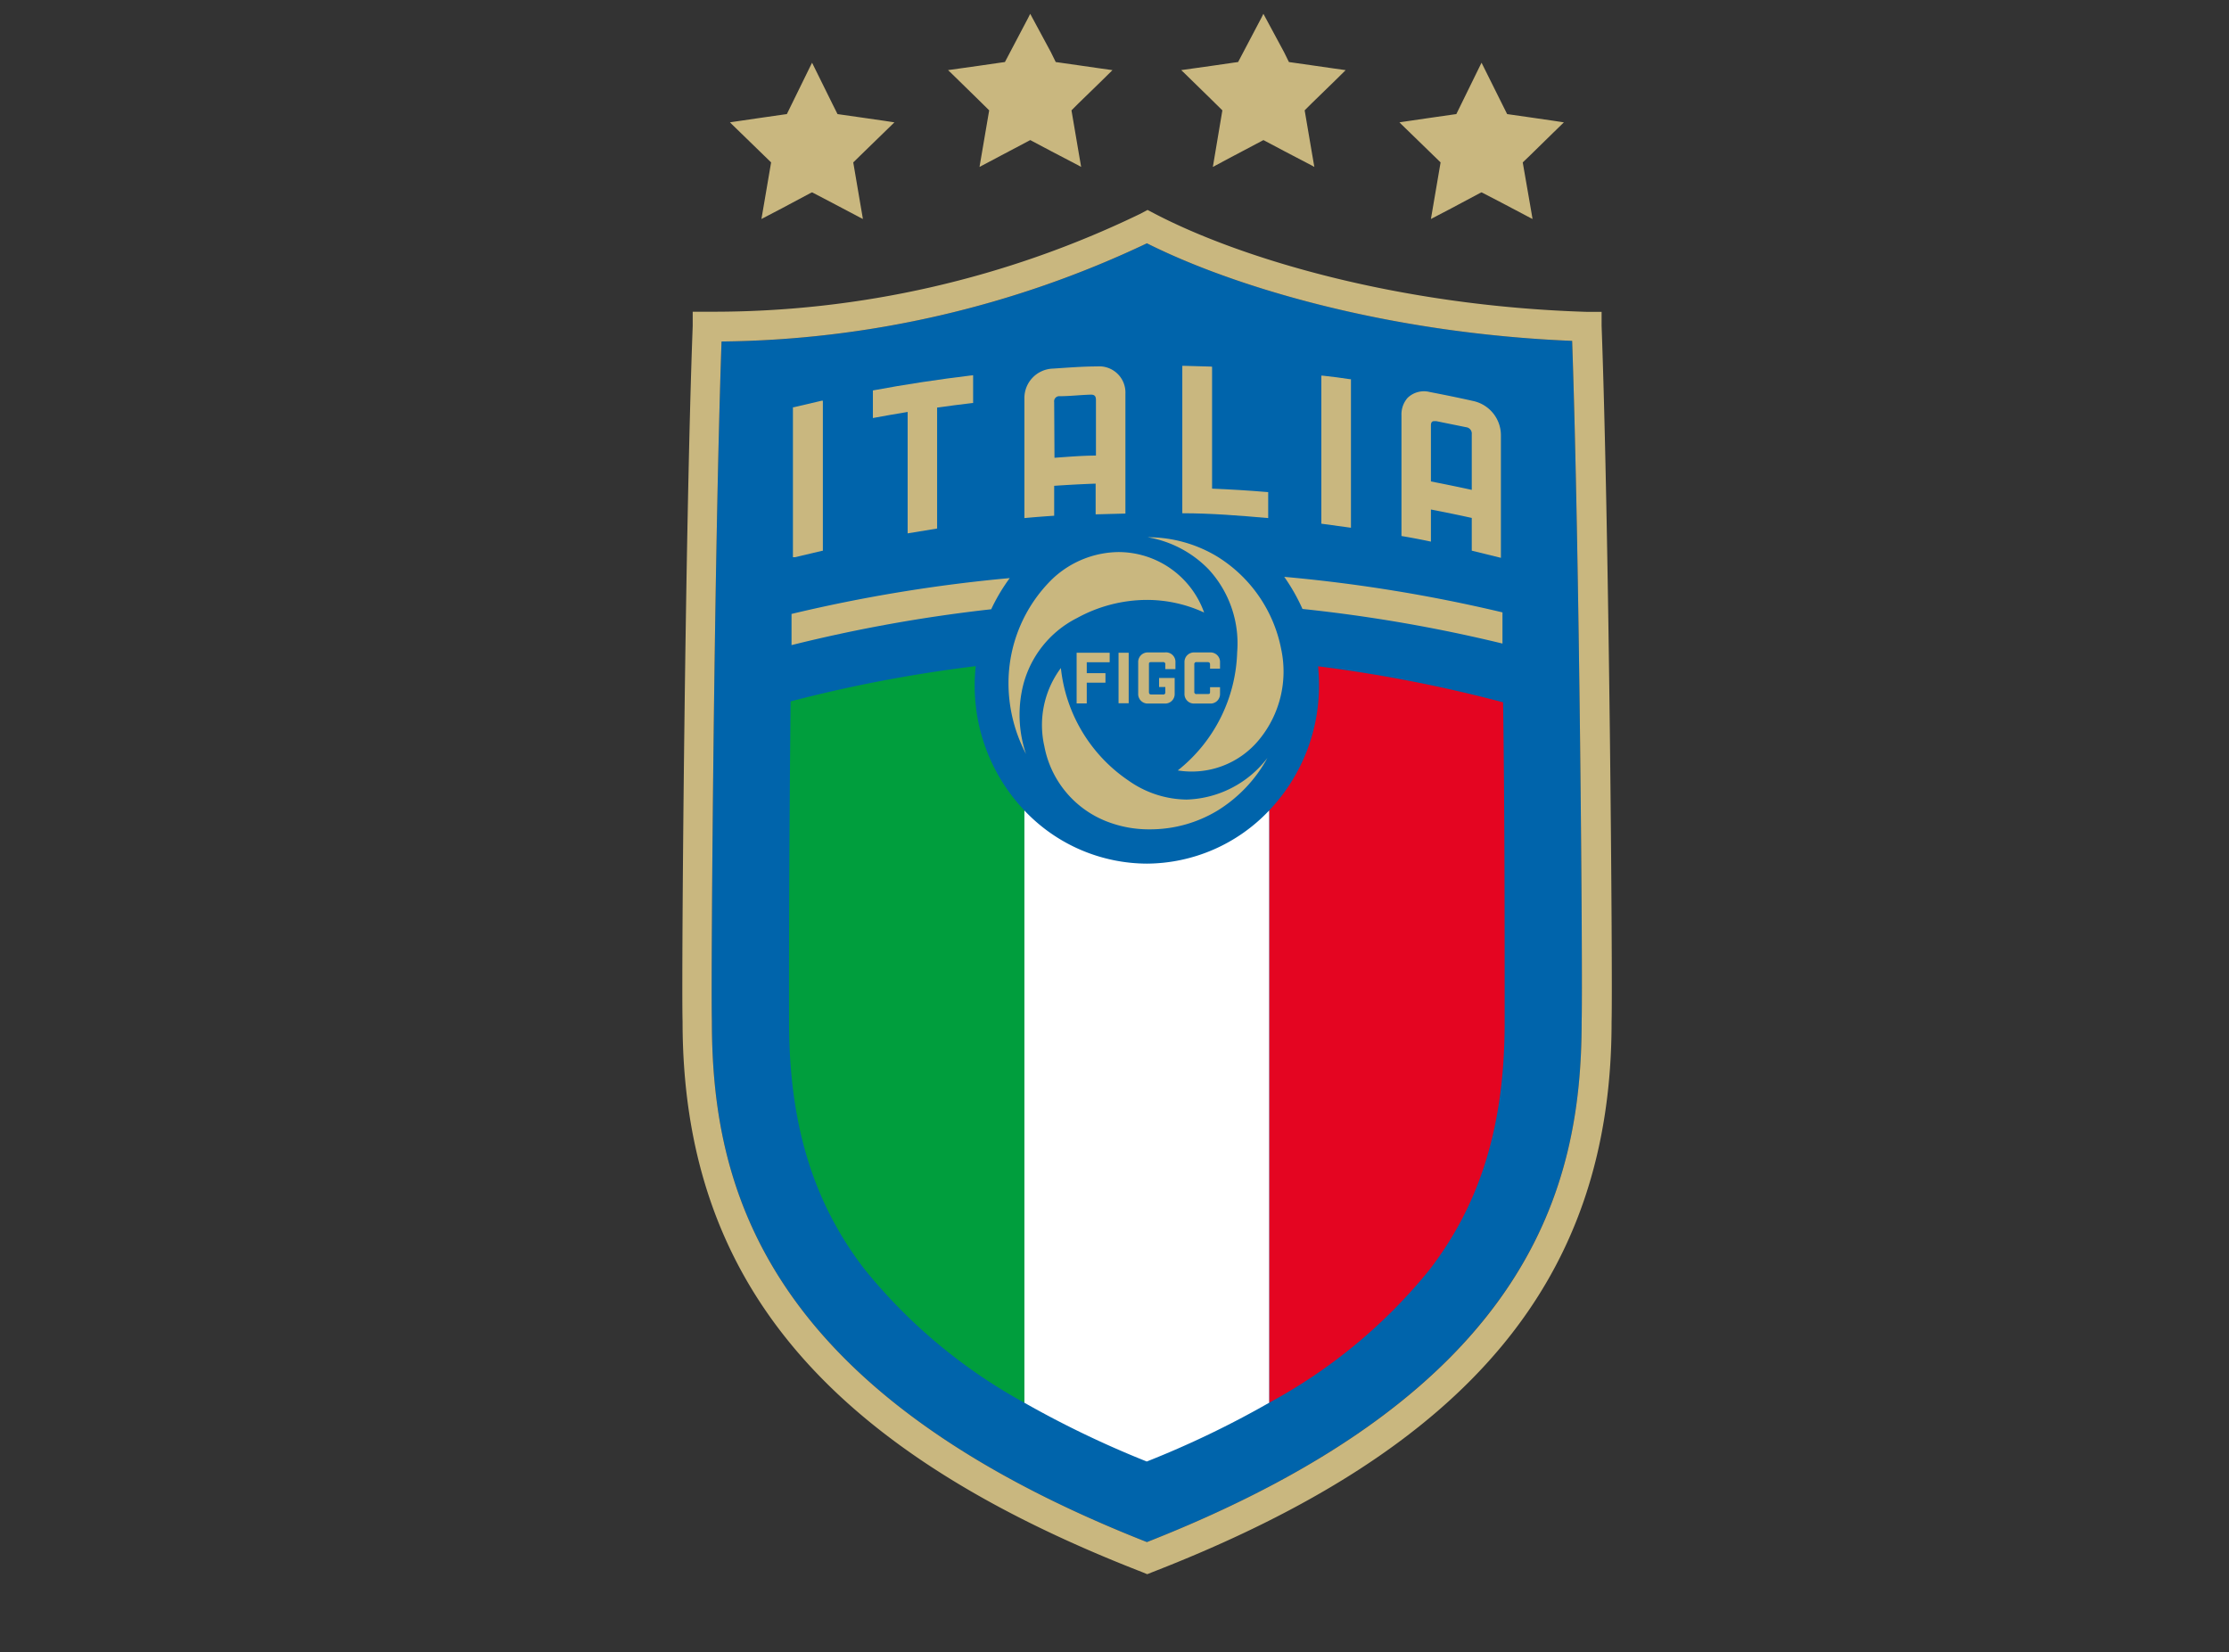
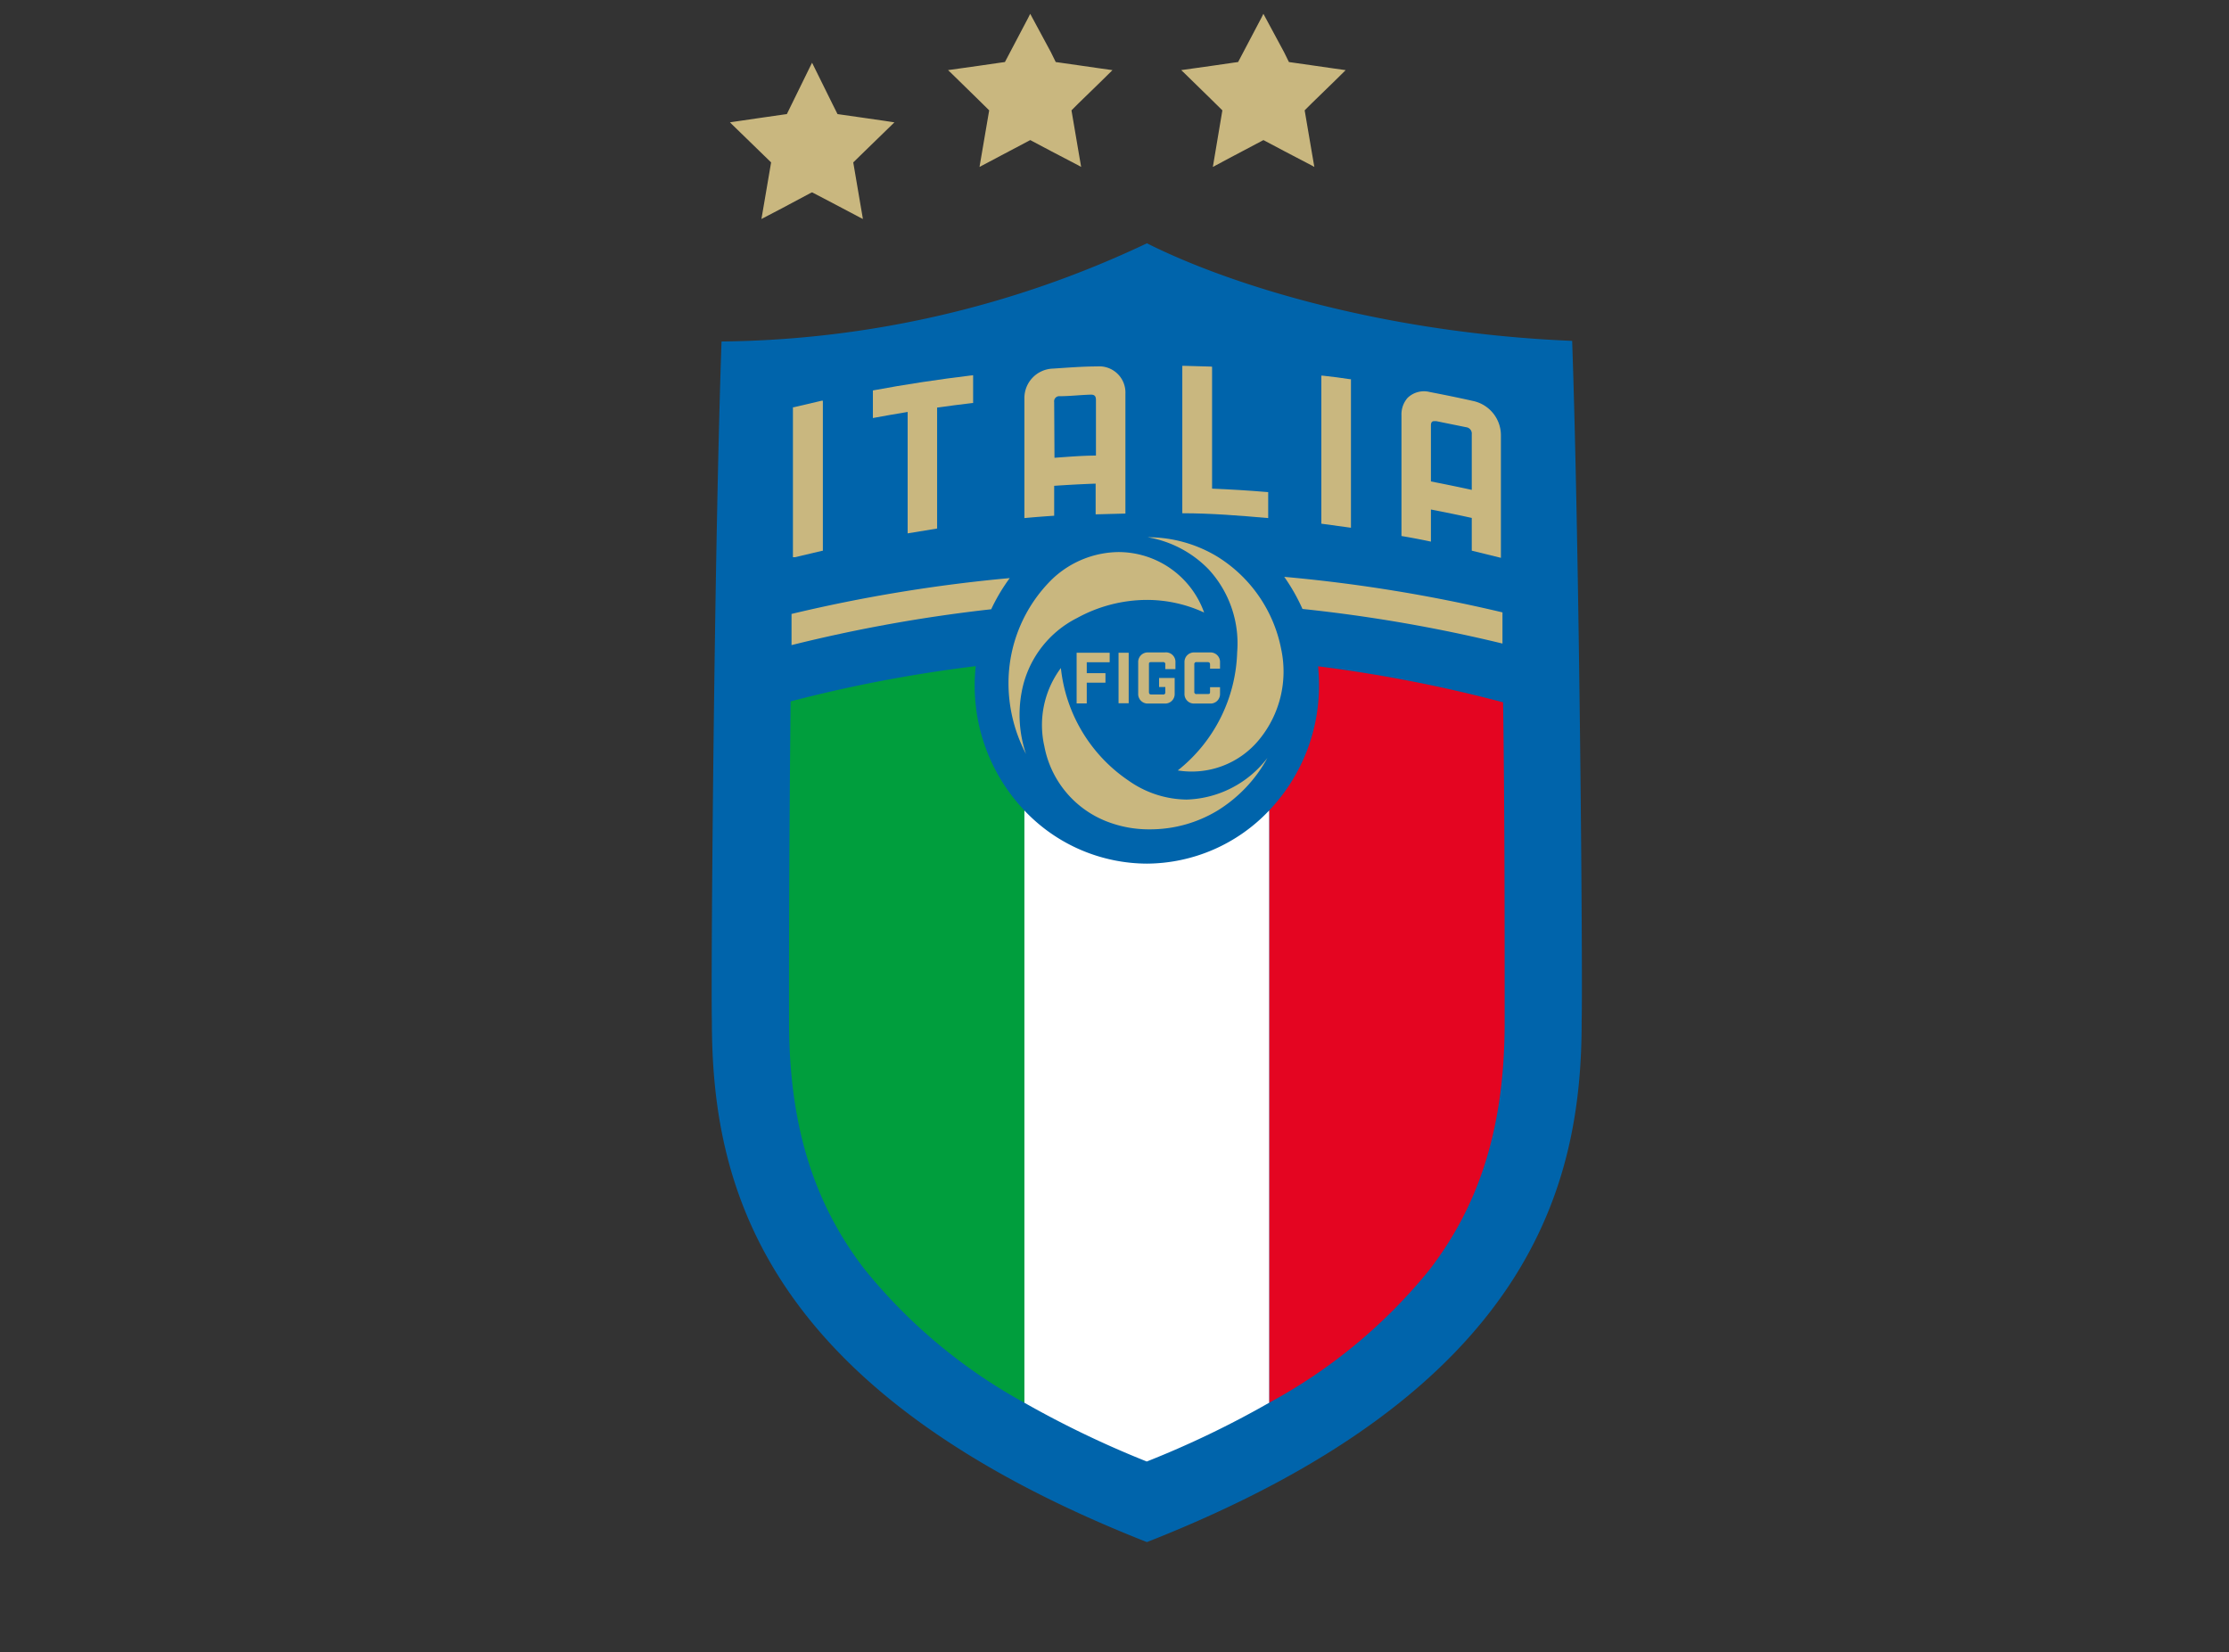
<svg xmlns="http://www.w3.org/2000/svg" viewBox="0 0 143 106">
  <rect x="0" y="0" width="143" height="106" fill="#333333" stroke="none" />
  <defs>
    <style>.cls-1{fill:#c9b77f;}.cls-2{fill:#0064ab;}.cls-3{fill:#009e3d;}.cls-4{fill:#e40521;}.cls-5{fill:#fff;}</style>
  </defs>
  <title>logo</title>
  <g id="Contenu">
    <polygon class="cls-1" points="62.73 6.36 63.46 7.08 62.84 10.71 64.18 10 65.96 9.06 66.09 8.99 66.1 8.99 67.42 9.69 69.2 10.62 69.36 10.71 69.2 9.78 68.74 7.08 69.2 6.62 70.66 5.2 71.37 4.5 70.66 4.4 69.2 4.19 67.73 3.98 67.42 3.35 66.1 0.9 66.09 0.89 65.96 1.15 64.47 3.98 64.18 4.02 62.73 4.23 60.95 4.48 60.82 4.5 60.95 4.62 62.73 6.36" />
    <polygon class="cls-1" points="77.69 6.36 78.42 7.08 77.81 10.71 79.14 10 80.92 9.06 81.05 8.99 81.06 8.99 82.38 9.69 84.16 10.62 84.32 10.71 84.16 9.78 83.7 7.08 84.16 6.62 85.62 5.2 86.33 4.5 85.62 4.4 84.16 4.19 82.69 3.98 82.38 3.35 81.06 0.9 81.05 0.89 80.92 1.15 79.43 3.98 79.14 4.02 77.69 4.23 75.91 4.48 75.78 4.5 75.91 4.62 77.69 6.36" />
    <polygon class="cls-1" points="48.73 9.7 49.47 10.42 48.85 14.05 50.19 13.35 51.97 12.4 52.1 12.34 52.1 12.34 53.42 13.03 55.2 13.97 55.36 14.05 55.2 13.12 54.74 10.42 55.2 9.97 56.66 8.55 57.38 7.85 56.66 7.74 55.2 7.53 53.73 7.32 53.42 6.7 52.1 4.03 52.1 4.02 51.97 4.28 50.48 7.32 50.19 7.36 48.73 7.57 46.95 7.83 46.83 7.85 46.95 7.97 48.73 9.7" />
-     <polygon class="cls-1" points="91.68 9.7 92.42 10.42 91.8 14.05 93.14 13.35 94.92 12.4 95.05 12.34 95.05 12.34 96.38 13.03 98.16 13.97 98.32 14.05 98.16 13.12 97.69 10.42 98.16 9.97 99.61 8.55 100.33 7.85 99.61 7.74 98.16 7.53 96.69 7.32 96.38 6.7 95.05 4.03 95.05 4.02 94.92 4.28 93.43 7.32 93.14 7.36 91.68 7.57 89.9 7.83 89.78 7.85 89.9 7.97 91.68 9.7" />
    <path class="cls-2" d="M73.58,98.94c24.72-9.72,27.9-23,27.89-33.41.08-2.81-.14-30.34-.61-43.66C89,21.38,79.1,18.38,73.58,15.61a65.15,65.15,0,0,1-27.29,6.3c-.47,13.33-.69,40.81-.62,43.59C45.67,76,48.85,89.21,73.58,98.94Z" />
-     <path class="cls-1" d="M102.75,20.91l0-.9-.89,0c-12.31-.37-22.43-3.5-27.8-6.31l-.44-.23-.45.24A62.85,62.85,0,0,1,45.61,20H44.44l0,.92c-.49,12.95-.73,41.77-.65,44.61,0,16.5,9.08,27.4,29.47,35.33l.34.14.35-.14C94.31,92.94,103.4,82,103.39,65.56,103.47,62.69,103.23,33.86,102.75,20.91Zm-56.46,1a65.15,65.15,0,0,0,27.29-6.3c5.52,2.77,15.39,5.77,27.28,6.26.47,13.32.69,40.85.61,43.66,0,10.46-3.17,23.69-27.89,33.41C48.85,89.21,45.67,76,45.67,65.5,45.6,62.72,45.82,35.24,46.29,21.91Z" />
    <path class="cls-3" d="M62.53,44a10.64,10.64,0,0,1,.07-1.26A90.58,90.58,0,0,0,50.72,45c-.07,7-.11,13.58-.1,20.55,0,6.57,1.55,11.59,4.81,15.84A34.38,34.38,0,0,0,65.72,90V52A11.63,11.63,0,0,1,62.53,44Z" />
    <path class="cls-4" d="M84.62,44A11.6,11.6,0,0,1,81.42,52V90a34,34,0,0,0,10.3-8.55c3.26-4.25,4.81-9.27,4.81-15.84,0-7,0-13.59-.1-20.55a90.43,90.43,0,0,0-11.87-2.31Q84.62,43.35,84.62,44Z" />
    <path class="cls-5" d="M73.58,55.41A10.86,10.86,0,0,1,65.72,52V90a63.92,63.92,0,0,0,7.85,3.77A61.19,61.19,0,0,0,81.42,90V52A10.86,10.86,0,0,1,73.58,55.41Z" />
    <path class="cls-1" d="M83.56,39.07a97.54,97.54,0,0,1,12.83,2.22l0-2a98.64,98.64,0,0,0-14-2.28A12.26,12.26,0,0,1,83.56,39.07Z" />
    <path class="cls-1" d="M63.59,39.09a11.82,11.82,0,0,1,1.19-2,98.56,98.56,0,0,0-14,2.3l0,2A97.6,97.6,0,0,1,63.59,39.09Z" />
    <path class="cls-1" d="M71.18,52.77a7.4,7.4,0,0,0,2.56.44A8.35,8.35,0,0,0,78.12,52a9.09,9.09,0,0,0,3.19-3.37,6.77,6.77,0,0,1-5.19,2.67,6.58,6.58,0,0,1-3.71-1.21,10,10,0,0,1-4.35-7.23A6.12,6.12,0,0,0,67,47.88,6.46,6.46,0,0,0,71.18,52.77Z" />
    <path class="cls-1" d="M69.1,39.65a9.37,9.37,0,0,1,4.47-1.16,8.74,8.74,0,0,1,3.68.81,5.84,5.84,0,0,0-5.51-3.88,6.27,6.27,0,0,0-4.22,1.72,9.34,9.34,0,0,0-2.82,6.75,9.77,9.77,0,0,0,1.12,4.48,7.89,7.89,0,0,1-.27-4A6.67,6.67,0,0,1,69.1,39.65Z" />
    <path class="cls-1" d="M78.06,35.69a8.63,8.63,0,0,0-4.36-1.22h-.07a7.12,7.12,0,0,1,3.9,2.05,7,7,0,0,1,1.84,5.32,10.06,10.06,0,0,1-3.81,7.59,5.59,5.59,0,0,0,5.24-2,6.88,6.88,0,0,0,1.4-5.75A9,9,0,0,0,78.06,35.69Z" />
    <polygon class="cls-1" points="69.72 45.13 69.72 43.8 70.92 43.8 70.92 43.19 69.72 43.19 69.72 42.49 71.19 42.49 71.19 41.88 69.07 41.88 69.07 45.13 69.72 45.13" />
    <rect class="cls-1" x="71.76" y="41.88" width="0.65" height="3.24" />
    <path class="cls-1" d="M74.72,41.86H73.65a.61.61,0,0,0-.63.64v2a.61.61,0,0,0,.63.64h1.07a.61.61,0,0,0,.64-.64v-1h-1v.58h.4v.33a.13.13,0,0,1-.15.15h-.74c-.11,0-.16-.05-.16-.15V42.63c0-.1,0-.15.16-.15h.74a.13.13,0,0,1,.15.15v.3h.65V42.5A.61.61,0,0,0,74.72,41.86Z" />
    <path class="cls-1" d="M77.63,41.86h-1a.61.61,0,0,0-.64.64v2a.61.61,0,0,0,.64.64h1a.61.61,0,0,0,.64-.64v-.41h-.64v.29c0,.1,0,.15-.16.15h-.7a.13.13,0,0,1-.15-.15V42.63a.13.13,0,0,1,.15-.15h.7c.11,0,.16.05.16.15v.27h.64v-.4A.61.61,0,0,0,77.63,41.86Z" />
    <path class="cls-1" d="M50.92,26.13h-.05v9.62H51l1.74-.41h.05V25.71h-.08Z" />
    <path class="cls-1" d="M56,25.05h0v1.77H56c.73-.14,1.47-.26,2.23-.39v7.79l1.89-.31V26.15c.76-.11,1.51-.2,2.25-.29h.06V24.08h-.07C60.23,24.34,58.08,24.66,56,25.05Z" />
    <path class="cls-1" d="M67.63,33.09V31.17c.88-.06,1.78-.11,2.66-.14V33l1.91-.05V25.26a1.68,1.68,0,0,0-1.82-1.75c-.94,0-1.9.08-2.84.14a1.89,1.89,0,0,0-1.82,1.94v7.65C66.36,33.18,67,33.13,67.63,33.09Zm0-7.29a.33.33,0,0,1,.36-.38c.64,0,1.29-.08,2-.1h0c.23,0,.32.1.32.34v3.57c-.88,0-1.78.08-2.66.14Z" />
    <path class="cls-1" d="M91.72,25.15a1.51,1.51,0,0,0-1.42.38,1.61,1.61,0,0,0-.39,1.11v7.75q.95.16,1.89.36V32.69c.88.17,1.76.35,2.62.54v2.1l1.87.46V27.93a2.25,2.25,0,0,0-1.77-2.2C93.59,25.52,92.65,25.33,91.72,25.15Zm2.7,6.28c-.87-.19-1.75-.37-2.62-.54V27.3c0-.25.11-.28.22-.28h.12l1.92.39a.41.41,0,0,1,.36.45Z" />
    <path class="cls-1" d="M77.7,23.52l-1.78-.05h-.07v9.46c1.84,0,3.68.15,5.51.31V31.57H81.3c-1.17-.1-2.36-.17-3.54-.22V23.53Z" />
    <path class="cls-1" d="M84.84,24.1h-.07v9.5l1.9.26V24.33h-.06C86.05,24.24,85.47,24.17,84.84,24.1Z" />
  </g>
</svg>